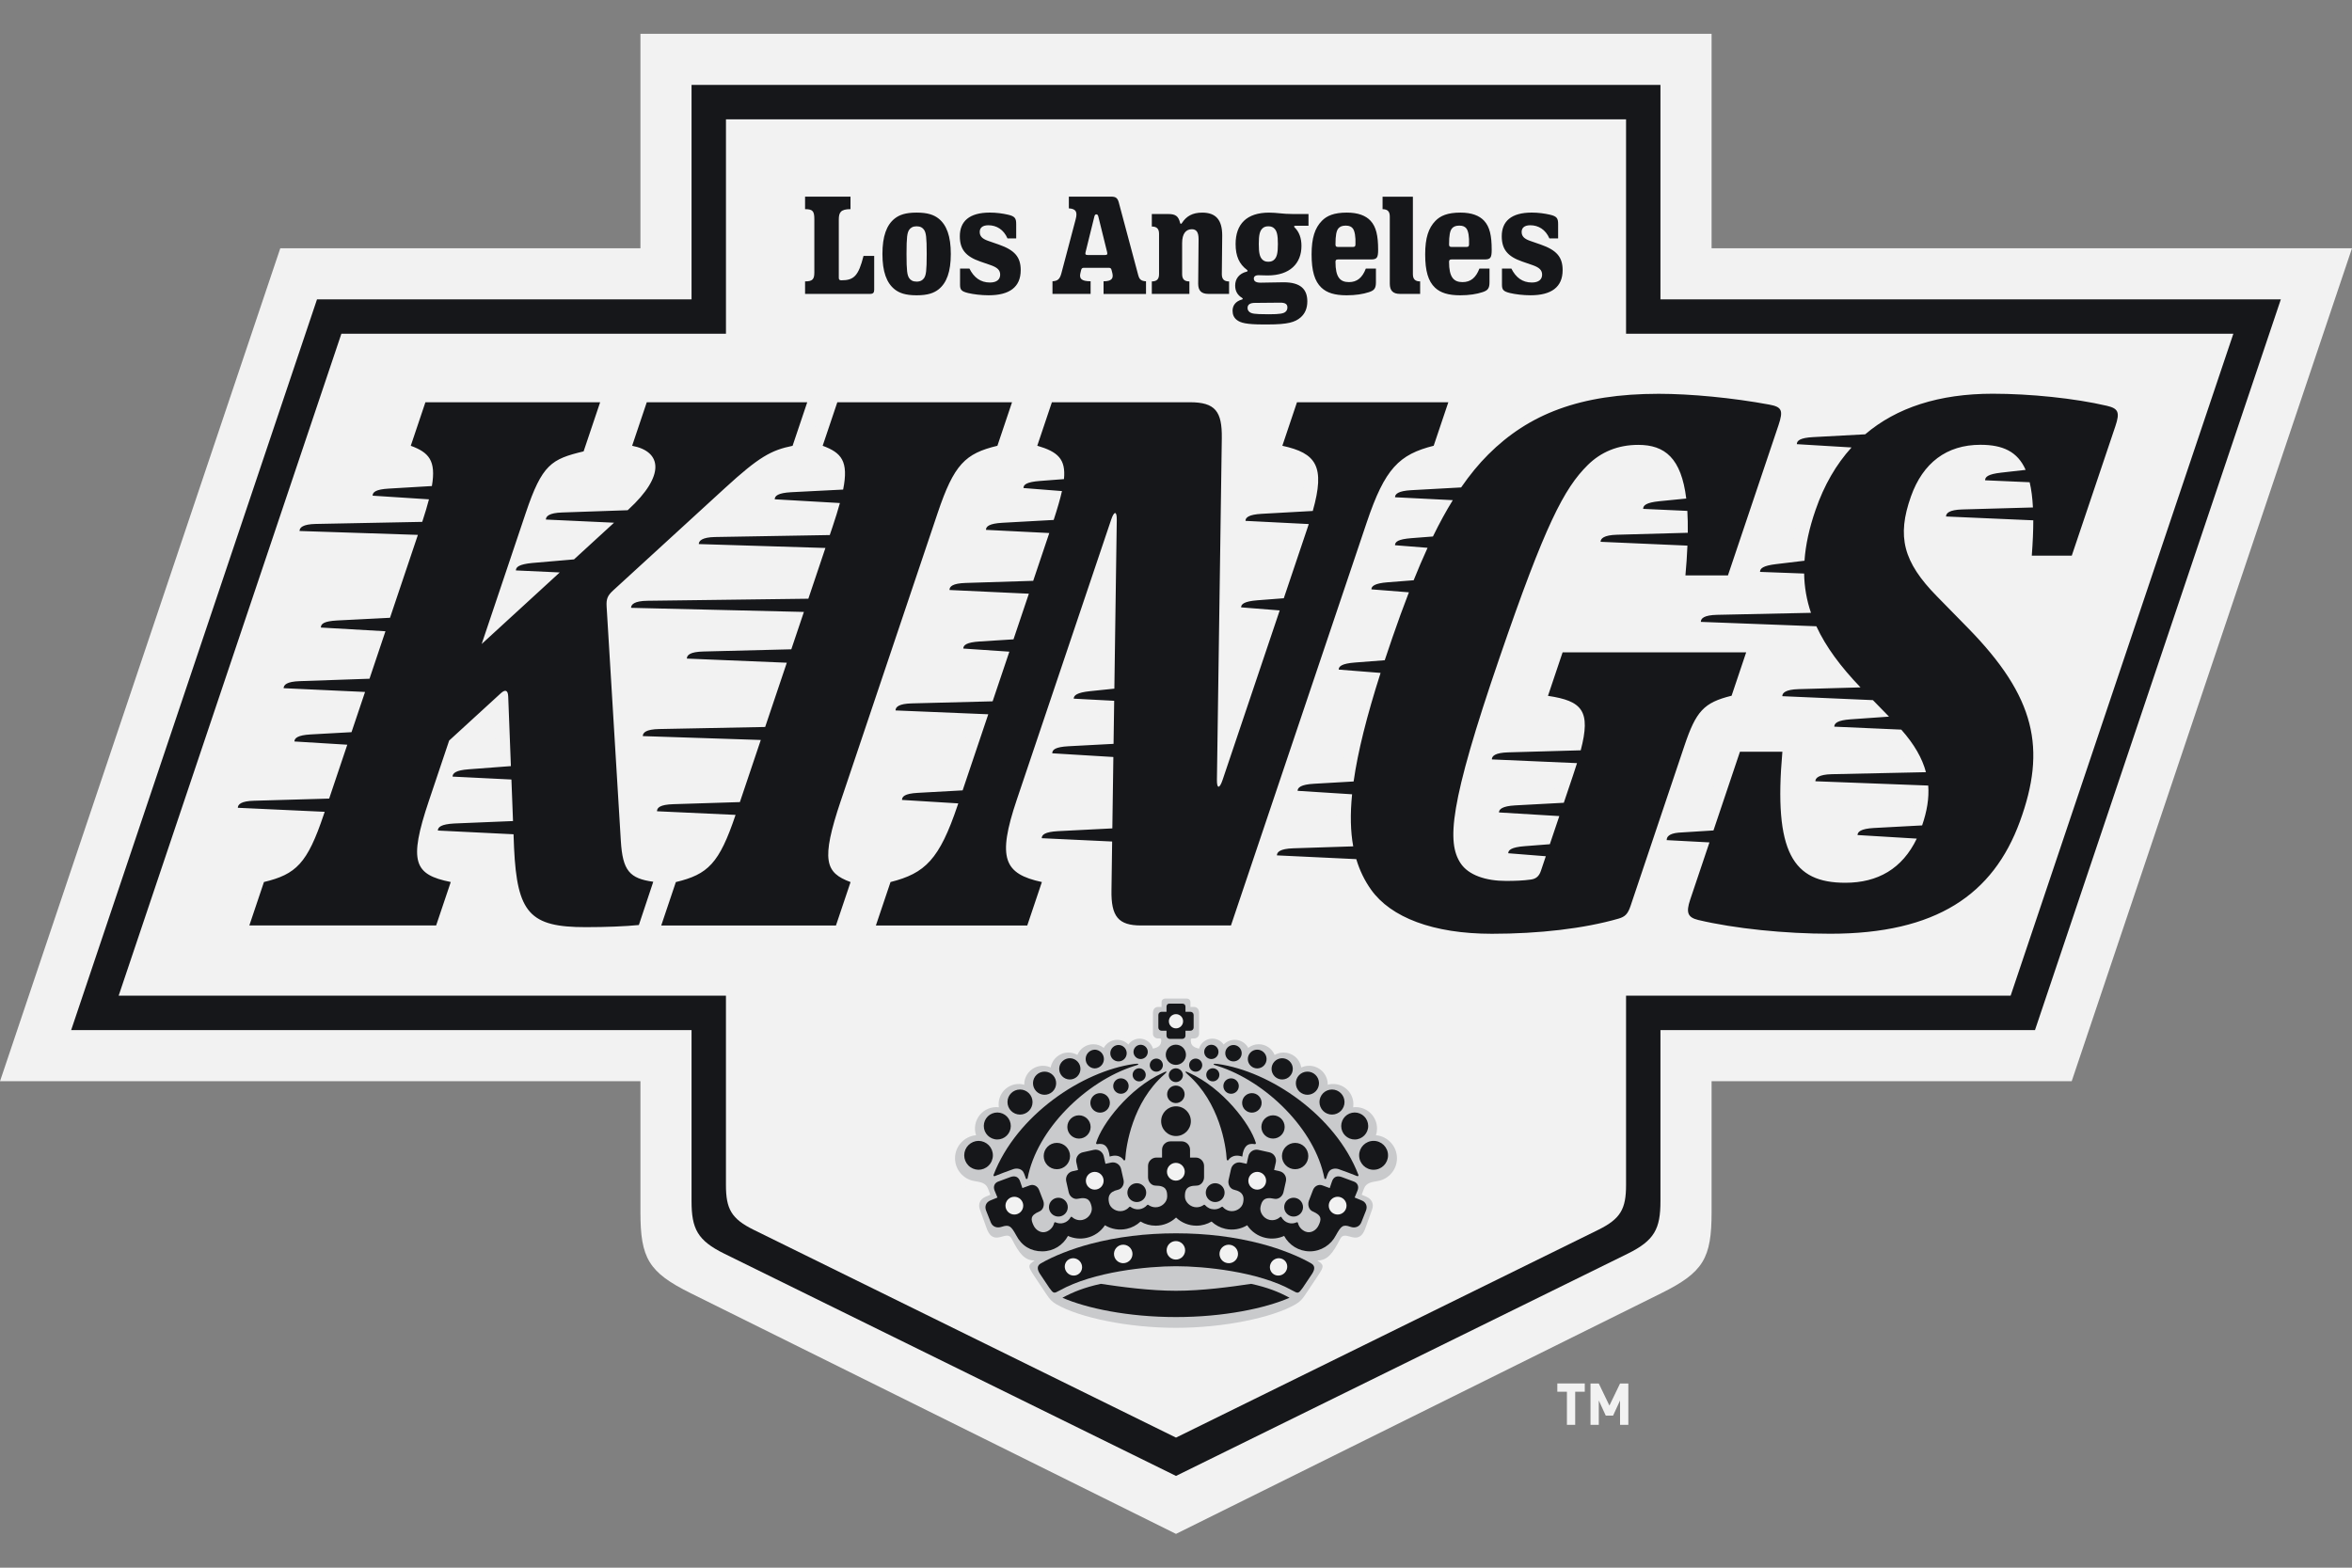
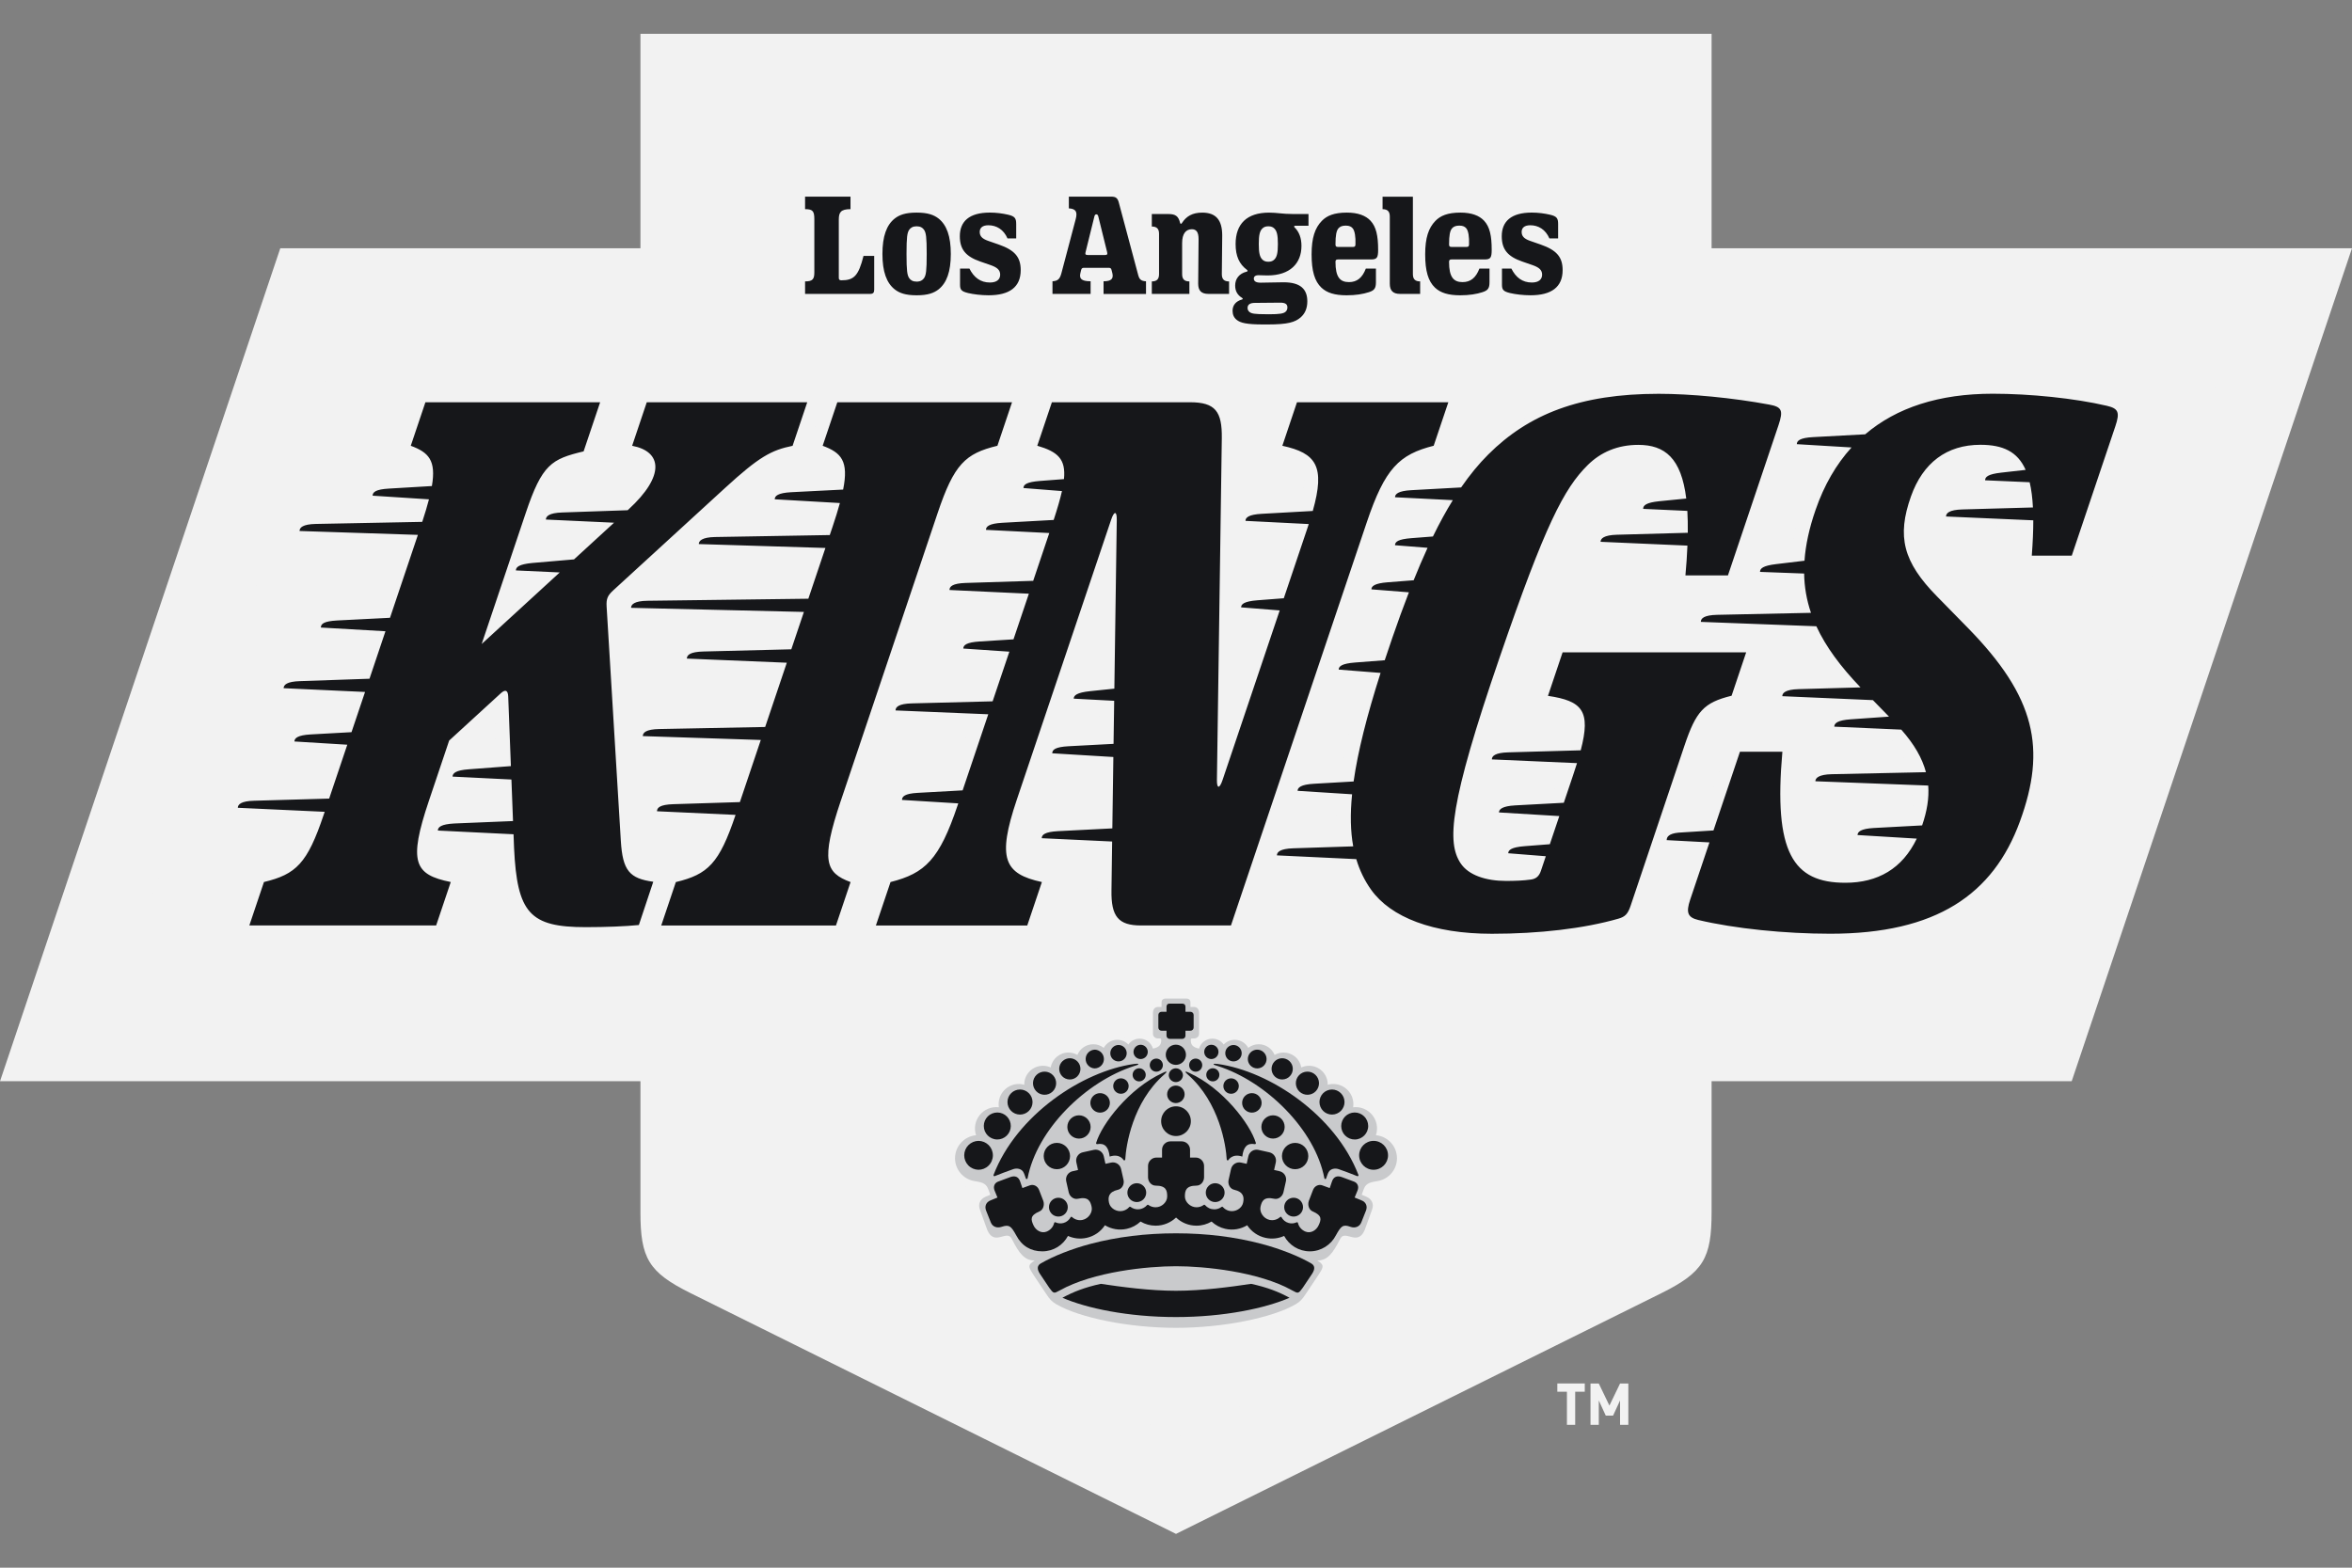
<svg xmlns="http://www.w3.org/2000/svg" width="120" height="80" viewBox="0 0 120 80" fill="none">
  <rect x="0" y="0" width="120" height="80" fill="#808080" stroke="none" />
  <path d="M87.326 55.175V61.858C87.326 64.21 86.911 64.925 84.764 65.991L60 78.275L35.236 65.991C33.09 64.925 32.675 64.211 32.675 61.858V55.175H0.001L14.301 12.668H32.675V1.725H87.326V12.668H120L105.699 55.175H87.326Z" fill="#F2F2F2" />
-   <path d="M60 75.317L83.05 63.974C84.415 63.301 84.717 62.702 84.717 61.294V52.565H103.826L116.369 15.277H84.717V4.334H35.283V15.277H16.174L3.631 52.565H35.283V61.294C35.283 62.702 35.584 63.3 36.95 63.974L60 75.317V75.317Z" fill="#16171A" />
  <path d="M60 73.362L81.535 62.764C82.684 62.198 82.962 61.696 82.962 60.471V50.811H102.583L113.946 17.032H82.962V6.091H37.039V17.032H17.417L6.054 50.811H37.038V60.471C37.038 61.696 37.315 62.199 38.465 62.764L60 73.362Z" fill="#F2F2F2" />
  <path d="M60.726 50.724C60.901 50.724 60.96 50.824 60.96 50.945V51.238H61.134C61.358 51.238 61.437 51.393 61.437 51.589V52.934C61.889 52.666 62.346 52.863 62.509 53.008C62.907 52.759 63.483 52.853 63.793 53.192C64.23 53.012 64.821 53.121 65.158 53.575C65.612 53.447 66.209 53.624 66.521 54.161C67.179 54.057 67.737 54.477 67.91 55.002C68.667 54.954 69.261 55.529 69.344 56.174C69.71 56.219 70.045 56.401 70.281 56.683C70.518 56.966 70.638 57.327 70.618 57.695C71.199 57.967 71.557 58.5 71.557 59.145C71.557 59.868 71.155 60.482 70.337 60.678C70.154 60.722 70.036 60.729 69.964 60.829C70.243 60.912 70.402 61.231 70.32 61.504C70.281 61.629 69.766 63.083 69.766 63.083C69.643 63.449 69.409 63.631 69.034 63.529C68.681 63.432 68.562 63.48 68.311 63.864C68.119 64.158 67.975 64.397 67.827 64.626C67.386 65.309 66.993 65.974 66.771 66.313C66.544 66.627 66.373 66.734 66.147 66.861C64.908 67.552 62.369 68.047 59.999 68.047C57.629 68.047 55.09 67.552 53.85 66.861C53.623 66.734 53.453 66.626 53.226 66.313C53.004 65.974 52.611 65.309 52.171 64.626C52.022 64.397 51.879 64.158 51.686 63.864C51.436 63.48 51.318 63.432 50.963 63.529C50.589 63.631 50.354 63.449 50.231 63.083C50.231 63.083 49.715 61.629 49.678 61.504C49.595 61.231 49.755 60.912 50.034 60.829C49.962 60.729 49.844 60.722 49.66 60.678C48.842 60.481 48.44 59.868 48.44 59.145C48.44 58.5 48.799 57.968 49.379 57.695C49.359 57.327 49.48 56.966 49.716 56.683C49.953 56.401 50.288 56.219 50.653 56.174C50.736 55.529 51.331 54.954 52.087 55.002C52.26 54.478 52.818 54.057 53.477 54.161C53.787 53.624 54.385 53.447 54.841 53.575C55.179 53.121 55.767 53.013 56.205 53.192C56.515 52.853 57.091 52.759 57.488 53.008C57.651 52.863 58.109 52.666 58.561 52.934V51.589C58.561 51.393 58.639 51.238 58.863 51.238H59.038V50.945C59.038 50.823 59.096 50.724 59.271 50.724L60.726 50.724Z" fill="#F2F2F2" />
  <path fill-rule="evenodd" clip-rule="evenodd" d="M70.201 57.931C70.238 57.82 70.257 57.704 70.257 57.588C70.257 56.985 69.769 56.497 69.165 56.497C69.123 56.497 69.081 56.5 69.038 56.505C69.046 56.453 69.05 56.4 69.05 56.345C69.05 56.186 69.013 56.029 68.942 55.887C68.871 55.745 68.769 55.621 68.642 55.525C68.515 55.429 68.368 55.363 68.212 55.334C68.055 55.304 67.894 55.312 67.741 55.355V55.338C67.741 55.214 67.717 55.09 67.669 54.974C67.621 54.859 67.551 54.754 67.463 54.666C67.375 54.578 67.27 54.508 67.154 54.46C67.039 54.412 66.915 54.387 66.79 54.387C66.653 54.387 66.517 54.416 66.393 54.473C66.356 54.26 66.246 54.067 66.081 53.927C65.915 53.788 65.706 53.711 65.49 53.711C65.329 53.712 65.171 53.754 65.031 53.834C64.902 53.515 64.589 53.288 64.223 53.288C64.019 53.288 63.833 53.357 63.685 53.473C63.627 53.364 63.544 53.271 63.442 53.201C63.341 53.13 63.224 53.085 63.102 53.068C62.98 53.051 62.855 53.064 62.739 53.104C62.622 53.145 62.517 53.212 62.431 53.301C62.366 53.209 62.28 53.133 62.179 53.081C62.079 53.029 61.967 53.002 61.854 53.002C61.701 53.002 61.553 53.052 61.43 53.143C61.308 53.235 61.219 53.364 61.176 53.511C60.851 53.444 60.754 53.306 60.754 53.088C60.754 53.002 60.771 52.993 60.855 52.993H60.919C61.082 52.993 61.178 52.871 61.178 52.759V51.708C61.178 51.526 61.106 51.384 60.899 51.384H60.738V51.161C60.738 51.048 60.684 50.956 60.523 50.956H59.479C59.317 50.956 59.263 51.048 59.263 51.161V51.384H59.102C58.896 51.384 58.824 51.527 58.824 51.708V52.759C58.824 52.872 58.92 52.993 59.082 52.993H59.147C59.231 52.993 59.246 53.003 59.246 53.088C59.246 53.307 59.15 53.444 58.824 53.511C58.738 53.217 58.468 53.002 58.147 53.002C58.033 53.002 57.922 53.029 57.822 53.081C57.721 53.133 57.635 53.209 57.57 53.301C57.497 53.225 57.409 53.165 57.312 53.123C57.215 53.082 57.111 53.061 57.005 53.061C56.864 53.061 56.725 53.099 56.603 53.172C56.482 53.245 56.382 53.349 56.315 53.473C56.162 53.353 55.973 53.287 55.778 53.288C55.411 53.288 55.099 53.515 54.969 53.834C54.83 53.753 54.672 53.711 54.511 53.711C54.058 53.711 53.682 54.041 53.608 54.473C53.483 54.416 53.347 54.387 53.21 54.387C52.685 54.387 52.258 54.813 52.258 55.338V55.355C52.092 55.308 51.917 55.303 51.749 55.342C51.581 55.381 51.425 55.461 51.296 55.575C51.167 55.69 51.069 55.835 51.011 55.997C50.952 56.16 50.936 56.334 50.962 56.504C50.78 56.483 50.595 56.508 50.425 56.576C50.255 56.645 50.105 56.756 49.989 56.898C49.873 57.04 49.794 57.209 49.761 57.39C49.728 57.57 49.74 57.756 49.798 57.931C49.198 57.986 48.726 58.491 48.726 59.106C48.726 59.685 49.145 60.168 49.695 60.267C50.005 60.323 50.292 60.345 50.409 60.656C50.44 60.74 50.481 60.841 50.526 60.968L50.304 61.061C49.985 61.194 49.894 61.465 49.995 61.723L50.325 62.641C50.449 63.014 50.642 63.235 51.02 63.131C51.38 63.032 51.505 63 51.628 63.231C51.993 63.955 52.273 64.329 52.79 64.323C52.431 64.556 52.444 64.624 52.751 65.09L53.365 66.011C53.574 66.333 53.672 66.42 53.895 66.558C55.096 67.251 57.595 67.76 59.999 67.76C62.403 67.76 64.904 67.251 66.104 66.558C66.328 66.42 66.425 66.332 66.634 66.011L67.248 65.09C67.556 64.625 67.568 64.556 67.209 64.323C67.725 64.329 68.006 63.955 68.371 63.231C68.495 63.001 68.62 63.033 68.978 63.131C69.358 63.235 69.551 63.014 69.674 62.641L70.004 61.723C70.104 61.466 70.014 61.194 69.695 61.061L69.474 60.968C69.519 60.84 69.559 60.74 69.59 60.656C69.707 60.346 69.994 60.323 70.305 60.267C70.856 60.168 71.274 59.685 71.274 59.106C71.274 58.491 70.803 57.986 70.201 57.931Z" fill="#C9CACC" />
  <path d="M59.516 52.598V52.852C59.516 52.942 59.589 53.014 59.678 53.014H60.321C60.364 53.014 60.406 52.997 60.436 52.967C60.466 52.937 60.483 52.895 60.483 52.852V52.598H60.737C60.827 52.598 60.9 52.526 60.9 52.436V51.793C60.9 51.704 60.827 51.632 60.737 51.632H60.483V51.377C60.483 51.287 60.433 51.215 60.321 51.215H59.678C59.56 51.215 59.516 51.287 59.516 51.377V51.632H59.262C59.172 51.632 59.1 51.704 59.1 51.793V52.436C59.1 52.526 59.172 52.598 59.262 52.598H59.516H59.516ZM54.07 65.85C55.798 64.887 58.561 64.617 60.001 64.616C61.439 64.616 64.204 64.886 65.931 65.851C66.233 66.019 66.246 66.018 66.463 65.721L66.947 64.997C67.102 64.756 67.086 64.582 66.899 64.473C66.252 64.096 65.308 63.727 64.368 63.477C63.011 63.118 61.547 62.937 60.001 62.937C58.455 62.937 56.989 63.119 55.632 63.477C54.692 63.727 53.748 64.096 53.102 64.473C52.915 64.582 52.899 64.756 53.053 64.997L53.537 65.721C53.754 66.017 53.768 66.019 54.069 65.85" fill="#16171A" />
  <path d="M59.716 58.244C59.602 58.244 59.493 58.29 59.413 58.37C59.333 58.45 59.288 58.559 59.288 58.673V59.071H59.002C58.888 59.071 58.779 59.116 58.699 59.197C58.618 59.277 58.573 59.386 58.573 59.499V60.076C58.573 60.299 58.742 60.503 58.96 60.503C59.508 60.503 59.551 60.764 59.551 61.056C59.551 61.347 59.274 61.608 58.96 61.608C58.827 61.608 58.697 61.567 58.59 61.488C58.563 61.47 58.542 61.475 58.523 61.498C58.419 61.618 58.274 61.694 58.117 61.71C57.96 61.726 57.802 61.682 57.676 61.586C57.657 61.571 57.633 61.574 57.613 61.597C57.526 61.696 57.41 61.764 57.282 61.793C56.975 61.862 56.647 61.664 56.584 61.383C56.52 61.099 56.555 60.823 57.041 60.714C57.252 60.667 57.372 60.43 57.324 60.214L57.197 59.651C57.185 59.596 57.162 59.544 57.13 59.498C57.097 59.452 57.056 59.413 57.008 59.383C56.961 59.353 56.908 59.333 56.852 59.323C56.797 59.314 56.74 59.315 56.685 59.328L56.401 59.39L56.314 59.002C56.301 58.947 56.279 58.895 56.246 58.849C56.214 58.803 56.173 58.764 56.125 58.734C56.078 58.704 56.025 58.684 55.969 58.674C55.914 58.665 55.857 58.666 55.802 58.679L55.239 58.804C55.128 58.829 55.032 58.898 54.971 58.994C54.911 59.09 54.891 59.206 54.916 59.317L55.003 59.705L54.724 59.768C54.669 59.78 54.617 59.803 54.571 59.835C54.524 59.868 54.485 59.909 54.455 59.956C54.425 60.004 54.404 60.057 54.395 60.112C54.385 60.168 54.387 60.225 54.399 60.28L54.526 60.842C54.574 61.06 54.783 61.221 54.997 61.173C55.531 61.053 55.632 61.299 55.695 61.582C55.758 61.858 55.545 62.182 55.238 62.251C55.144 62.273 55.045 62.271 54.951 62.246C54.857 62.221 54.77 62.174 54.699 62.108C54.672 62.084 54.641 62.087 54.625 62.115C54.55 62.252 54.425 62.363 54.265 62.408C54.131 62.447 53.987 62.437 53.861 62.379C53.819 62.36 53.79 62.375 53.781 62.418C53.734 62.616 53.584 62.775 53.398 62.85C53.132 62.956 52.848 62.787 52.729 62.528C52.592 62.229 52.545 62.026 53.035 61.819C53.223 61.739 53.299 61.496 53.232 61.288L53.025 60.752C52.954 60.529 52.733 60.413 52.532 60.493L52.163 60.628L52.055 60.312C51.978 60.057 51.794 59.966 51.516 60.078L50.92 60.3C50.747 60.368 50.659 60.543 50.746 60.757C50.81 60.912 50.857 61.028 50.891 61.111L50.535 61.257C50.314 61.343 50.225 61.554 50.31 61.774L50.55 62.377C50.636 62.598 50.857 62.688 51.107 62.604C51.495 62.476 51.586 62.567 51.849 63.041C52.13 63.583 52.597 63.857 53.176 63.857C53.755 63.857 54.237 63.538 54.488 63.07C54.787 63.205 55.123 63.24 55.443 63.167C55.825 63.083 56.159 62.852 56.374 62.525C56.708 62.728 57.108 62.794 57.489 62.708C57.752 62.65 57.995 62.521 58.191 62.336C58.424 62.475 58.69 62.548 58.961 62.547C59.365 62.547 59.732 62.388 60.003 62.131C60.284 62.399 60.657 62.548 61.045 62.547C61.326 62.547 61.589 62.47 61.814 62.336C62.011 62.521 62.253 62.649 62.516 62.708C62.914 62.798 63.31 62.72 63.632 62.525C63.847 62.852 64.18 63.082 64.562 63.167C64.896 63.243 65.228 63.201 65.517 63.07C65.768 63.538 66.263 63.857 66.83 63.857C67.397 63.857 67.911 63.525 68.157 63.041C68.42 62.567 68.514 62.465 68.898 62.604C69.139 62.691 69.369 62.598 69.455 62.377L69.694 61.774C69.78 61.554 69.691 61.343 69.47 61.257L69.115 61.111C69.149 61.027 69.196 60.912 69.26 60.757C69.347 60.544 69.26 60.368 69.087 60.3L68.491 60.078C68.212 59.965 68.028 60.057 67.951 60.312L67.843 60.628L67.474 60.493C67.274 60.413 67.053 60.529 66.98 60.752L66.775 61.288C66.707 61.496 66.784 61.738 66.972 61.819C67.462 62.027 67.415 62.23 67.277 62.528C67.158 62.787 66.874 62.956 66.608 62.85C66.421 62.775 66.272 62.616 66.225 62.418C66.216 62.375 66.187 62.361 66.146 62.379C66.019 62.437 65.876 62.447 65.742 62.408C65.581 62.363 65.457 62.253 65.382 62.115C65.367 62.087 65.335 62.084 65.309 62.108C65.17 62.234 64.974 62.297 64.769 62.251C64.462 62.182 64.251 61.858 64.312 61.582C64.376 61.299 64.476 61.053 65.01 61.173C65.223 61.221 65.432 61.059 65.482 60.842L65.608 60.28C65.66 60.049 65.515 59.819 65.284 59.768L65.005 59.705L65.092 59.317C65.116 59.206 65.096 59.09 65.035 58.994C64.975 58.898 64.878 58.83 64.767 58.804L64.204 58.679C64.15 58.666 64.093 58.665 64.037 58.675C63.982 58.684 63.929 58.705 63.882 58.734C63.834 58.765 63.793 58.804 63.761 58.85C63.728 58.896 63.705 58.947 63.693 59.002L63.606 59.39L63.322 59.328C63.267 59.315 63.211 59.314 63.155 59.323C63.099 59.333 63.046 59.353 62.999 59.383C62.951 59.413 62.91 59.452 62.877 59.498C62.845 59.544 62.822 59.596 62.809 59.651L62.683 60.214C62.635 60.43 62.754 60.667 62.966 60.714C63.453 60.823 63.486 61.099 63.422 61.383C63.36 61.664 63.031 61.862 62.724 61.793C62.595 61.765 62.479 61.696 62.392 61.597C62.373 61.574 62.349 61.571 62.33 61.586C62.222 61.669 62.089 61.714 61.953 61.713C61.864 61.713 61.775 61.694 61.694 61.657C61.613 61.62 61.541 61.566 61.482 61.498C61.463 61.475 61.441 61.47 61.416 61.488C61.309 61.566 61.179 61.608 61.046 61.608C60.731 61.608 60.454 61.338 60.454 61.056C60.454 60.774 60.497 60.503 61.046 60.503C61.264 60.503 61.432 60.299 61.432 60.076V59.499C61.432 59.443 61.421 59.388 61.399 59.336C61.378 59.283 61.346 59.236 61.307 59.197C61.267 59.157 61.22 59.125 61.168 59.103C61.116 59.082 61.06 59.071 61.004 59.071H60.717V58.673C60.717 58.617 60.706 58.561 60.685 58.509C60.663 58.457 60.632 58.41 60.592 58.37C60.552 58.33 60.505 58.298 60.453 58.277C60.401 58.255 60.345 58.244 60.288 58.244H59.716H59.716ZM60 67.21C62.456 67.21 64.57 66.758 65.793 66.225C65.226 65.918 64.659 65.696 63.835 65.515C62.813 65.668 61.338 65.869 59.999 65.869C58.66 65.869 57.186 65.668 56.163 65.515C55.339 65.697 54.772 65.919 54.205 66.225C55.428 66.757 57.542 67.21 59.998 67.21M63.205 55.419C63.204 55.368 63.194 55.316 63.174 55.269C63.154 55.221 63.124 55.178 63.087 55.142C63.05 55.105 63.007 55.077 62.959 55.057C62.911 55.038 62.859 55.028 62.808 55.028C62.756 55.029 62.705 55.039 62.657 55.059C62.609 55.079 62.566 55.108 62.529 55.145C62.493 55.182 62.464 55.226 62.445 55.274C62.426 55.322 62.416 55.373 62.417 55.425C62.417 55.642 62.595 55.817 62.813 55.816C62.918 55.815 63.018 55.773 63.091 55.699C63.164 55.624 63.205 55.524 63.205 55.419ZM61.339 54.355C61.339 54.311 61.33 54.267 61.313 54.227C61.297 54.186 61.272 54.149 61.241 54.118C61.21 54.087 61.173 54.062 61.132 54.046C61.092 54.029 61.048 54.02 61.004 54.02C60.819 54.02 60.67 54.17 60.67 54.355C60.67 54.539 60.82 54.69 61.004 54.69C61.188 54.69 61.339 54.539 61.339 54.355H61.339ZM62.213 54.849C62.213 54.76 62.178 54.675 62.115 54.612C62.052 54.55 61.967 54.514 61.878 54.514C61.789 54.514 61.705 54.55 61.642 54.612C61.579 54.675 61.544 54.76 61.544 54.849C61.544 55.033 61.693 55.183 61.878 55.183C62.062 55.183 62.213 55.033 62.213 54.849ZM64.369 56.281C64.369 56.006 64.146 55.783 63.872 55.783C63.597 55.783 63.374 56.006 63.374 56.281C63.374 56.555 63.597 56.778 63.872 56.778C64.146 56.778 64.369 56.555 64.369 56.281ZM65.544 57.509C65.544 57.18 65.278 56.915 64.95 56.915C64.622 56.915 64.356 57.18 64.356 57.509C64.356 57.837 64.622 58.102 64.95 58.102C65.278 58.102 65.544 57.837 65.544 57.509Z" fill="#16171A" />
  <path d="M66.75 58.994C66.75 58.622 66.449 58.322 66.078 58.322C65.708 58.322 65.406 58.623 65.406 58.994C65.406 59.364 65.707 59.666 66.078 59.666C66.45 59.666 66.75 59.364 66.75 58.994ZM64.621 54.029C64.618 53.902 64.564 53.782 64.471 53.695C64.379 53.608 64.256 53.561 64.129 53.565C64.002 53.569 63.882 53.623 63.795 53.715C63.708 53.807 63.661 53.931 63.665 54.057C63.668 54.184 63.722 54.304 63.815 54.391C63.907 54.478 64.03 54.525 64.157 54.522C64.284 54.518 64.404 54.464 64.491 54.371C64.578 54.279 64.625 54.156 64.621 54.029ZM65.959 54.528C65.957 54.457 65.941 54.387 65.912 54.322C65.882 54.257 65.841 54.199 65.789 54.15C65.737 54.101 65.676 54.063 65.609 54.038C65.543 54.013 65.472 54.001 65.401 54.003C65.33 54.005 65.26 54.021 65.195 54.05C65.13 54.08 65.071 54.121 65.023 54.173C64.974 54.225 64.936 54.285 64.911 54.352C64.885 54.419 64.874 54.489 64.876 54.56C64.878 54.632 64.894 54.702 64.923 54.766C64.952 54.831 64.993 54.89 65.045 54.939C65.097 54.988 65.158 55.026 65.224 55.051C65.291 55.077 65.362 55.089 65.433 55.086C65.504 55.084 65.574 55.068 65.639 55.039C65.704 55.01 65.763 54.968 65.811 54.916C65.86 54.865 65.898 54.804 65.924 54.737C65.949 54.67 65.961 54.6 65.959 54.528ZM67.296 55.259C67.291 55.103 67.225 54.954 67.111 54.847C66.997 54.739 66.845 54.681 66.689 54.686C66.532 54.69 66.383 54.757 66.276 54.871C66.168 54.985 66.111 55.136 66.115 55.293C66.117 55.371 66.135 55.447 66.166 55.518C66.198 55.589 66.243 55.652 66.3 55.706C66.356 55.759 66.422 55.8 66.495 55.828C66.567 55.856 66.645 55.869 66.722 55.867C66.8 55.864 66.876 55.847 66.947 55.815C67.018 55.784 67.082 55.738 67.135 55.682C67.188 55.626 67.23 55.559 67.257 55.487C67.285 55.414 67.298 55.337 67.296 55.259V55.259ZM62.168 53.677C62.168 53.475 62.003 53.314 61.801 53.315C61.601 53.315 61.438 53.481 61.439 53.682C61.44 53.778 61.479 53.87 61.548 53.938C61.617 54.006 61.71 54.044 61.806 54.044C61.903 54.043 61.995 54.004 62.063 53.935C62.131 53.866 62.169 53.773 62.168 53.677ZM63.352 53.743C63.351 53.688 63.34 53.634 63.319 53.583C63.298 53.533 63.267 53.487 63.227 53.448C63.188 53.41 63.142 53.379 63.091 53.358C63.04 53.337 62.986 53.327 62.931 53.327C62.876 53.328 62.821 53.339 62.77 53.36C62.72 53.381 62.673 53.412 62.635 53.451C62.596 53.49 62.565 53.537 62.544 53.588C62.524 53.639 62.513 53.693 62.514 53.748C62.514 53.803 62.525 53.858 62.547 53.908C62.568 53.959 62.599 54.005 62.638 54.044C62.678 54.083 62.724 54.113 62.775 54.134C62.826 54.154 62.881 54.165 62.936 54.164C62.991 54.164 63.045 54.153 63.096 54.132C63.147 54.111 63.193 54.08 63.231 54.04C63.27 54.001 63.3 53.955 63.321 53.904C63.342 53.853 63.352 53.798 63.352 53.743V53.743ZM68.598 56.234C68.596 55.881 68.308 55.596 67.955 55.599C67.871 55.599 67.788 55.617 67.711 55.649C67.633 55.682 67.563 55.729 67.504 55.789C67.445 55.849 67.399 55.919 67.367 55.997C67.335 56.075 67.319 56.158 67.32 56.242C67.32 56.326 67.337 56.409 67.37 56.487C67.403 56.564 67.45 56.634 67.51 56.693C67.57 56.752 67.64 56.799 67.718 56.83C67.796 56.862 67.879 56.878 67.963 56.877C68.047 56.877 68.13 56.86 68.207 56.827C68.285 56.795 68.355 56.747 68.414 56.688C68.473 56.628 68.52 56.557 68.551 56.479C68.583 56.401 68.599 56.318 68.598 56.234ZM69.806 57.456C69.805 57.273 69.731 57.099 69.602 56.971C69.472 56.842 69.296 56.77 69.114 56.771C69.023 56.772 68.934 56.79 68.851 56.825C68.767 56.86 68.692 56.911 68.628 56.976C68.564 57.04 68.514 57.117 68.48 57.2C68.446 57.284 68.429 57.374 68.429 57.465C68.43 57.555 68.448 57.644 68.483 57.728C68.518 57.811 68.569 57.887 68.634 57.95C68.698 58.014 68.774 58.064 68.858 58.098C68.942 58.132 69.031 58.15 69.122 58.149C69.502 58.146 69.809 57.836 69.806 57.456ZM70.818 58.952C70.815 58.545 70.483 58.217 70.076 58.219C69.669 58.222 69.341 58.554 69.344 58.961C69.346 59.368 69.678 59.697 70.085 59.694C70.493 59.691 70.821 59.359 70.818 58.952ZM63.382 59.021C63.442 58.526 63.63 58.316 64.021 58.386C64.058 58.393 64.083 58.356 64.073 58.322C63.789 57.366 62.397 55.535 60.683 54.754C60.573 54.704 60.508 54.668 60.489 54.689C60.471 54.712 60.522 54.764 60.605 54.837C62.222 56.258 62.552 58.471 62.588 59.169C62.591 59.217 62.652 59.232 62.679 59.193C62.679 59.193 62.866 58.851 63.381 59.021" fill="#16171A" />
  <path d="M62.127 54.398C64.598 55.186 67.098 57.64 67.571 60.13C67.579 60.174 67.642 60.182 67.658 60.142C67.709 60.002 67.73 59.912 67.789 59.809C67.879 59.652 68.098 59.595 68.295 59.661C68.59 59.761 69.019 59.927 69.238 60.016C69.281 60.035 69.324 60.003 69.308 59.959C68.134 56.902 64.776 54.667 62.142 54.297C62.004 54.277 61.923 54.277 61.92 54.304C61.915 54.334 61.959 54.348 62.127 54.399M56.618 59.021C57.134 58.851 57.32 59.193 57.32 59.193C57.346 59.232 57.408 59.217 57.411 59.169C57.447 58.471 57.777 56.259 59.394 54.837C59.478 54.764 59.529 54.712 59.51 54.69C59.492 54.668 59.426 54.704 59.316 54.754C57.602 55.535 56.21 57.366 55.926 58.322C55.916 58.356 55.942 58.393 55.978 58.386C56.369 58.316 56.557 58.525 56.617 59.021M57.872 54.398C58.039 54.347 58.083 54.333 58.078 54.303C58.075 54.276 57.994 54.276 57.856 54.296C55.222 54.666 51.865 56.901 50.691 59.958C50.673 60.002 50.717 60.034 50.76 60.015C50.979 59.927 51.408 59.759 51.703 59.66C51.9 59.594 52.12 59.651 52.209 59.808C52.268 59.911 52.289 60.001 52.34 60.141C52.356 60.181 52.42 60.174 52.428 60.129C52.901 57.639 55.4 55.185 57.871 54.397M60.758 57.215C60.758 56.795 60.42 56.456 60 56.456C59.58 56.456 59.242 56.795 59.242 57.215C59.242 57.634 59.581 57.973 60 57.973C60.419 57.973 60.758 57.633 60.758 57.215H60.758ZM60.355 54.869C60.353 54.775 60.313 54.685 60.246 54.619C60.178 54.553 60.087 54.516 59.993 54.516C59.899 54.516 59.808 54.553 59.74 54.619C59.673 54.685 59.633 54.775 59.631 54.869C59.634 54.963 59.673 55.052 59.741 55.118C59.809 55.183 59.899 55.22 59.993 55.22C60.087 55.22 60.177 55.183 60.245 55.118C60.312 55.052 60.352 54.963 60.355 54.869ZM60.44 55.843C60.44 55.597 60.24 55.398 59.993 55.398C59.746 55.398 59.547 55.597 59.547 55.843C59.547 56.09 59.747 56.291 59.993 56.291C60.239 56.291 60.44 56.091 60.44 55.843ZM60.508 53.826C60.508 53.689 60.454 53.558 60.358 53.461C60.261 53.364 60.13 53.31 59.993 53.31C59.856 53.31 59.725 53.364 59.629 53.461C59.532 53.558 59.477 53.689 59.477 53.826C59.477 53.962 59.532 54.093 59.629 54.19C59.725 54.287 59.856 54.341 59.993 54.341C60.13 54.341 60.261 54.287 60.358 54.19C60.454 54.093 60.508 53.962 60.508 53.826ZM62.48 60.861C62.48 60.596 62.265 60.38 61.999 60.38C61.733 60.38 61.519 60.596 61.519 60.861C61.519 61.126 61.734 61.342 61.999 61.342C62.264 61.342 62.48 61.127 62.48 60.861ZM66.481 61.602C66.481 61.336 66.266 61.121 66 61.121C65.735 61.121 65.52 61.336 65.52 61.602C65.52 61.867 65.736 62.082 66 62.082C66.265 62.082 66.481 61.867 66.481 61.602ZM57.519 60.861C57.519 61.127 57.735 61.342 58 61.342C58.266 61.342 58.48 61.127 58.48 60.861C58.48 60.595 58.265 60.38 58 60.38C57.736 60.38 57.519 60.596 57.519 60.861ZM53.518 61.602C53.518 61.867 53.734 62.082 53.999 62.082C54.265 62.082 54.479 61.867 54.479 61.602C54.479 61.336 54.264 61.121 53.999 61.121C53.735 61.121 53.518 61.336 53.518 61.602ZM55.842 54.522C55.967 54.522 56.087 54.474 56.177 54.387C56.266 54.3 56.319 54.182 56.322 54.057C56.326 53.932 56.281 53.811 56.196 53.719C56.112 53.627 55.995 53.572 55.87 53.565C55.746 53.565 55.626 53.613 55.536 53.7C55.446 53.787 55.394 53.905 55.391 54.03C55.387 54.154 55.432 54.276 55.517 54.367C55.601 54.459 55.718 54.515 55.842 54.522ZM54.567 55.087C54.711 55.091 54.85 55.038 54.955 54.939C55.059 54.84 55.121 54.704 55.125 54.56C55.127 54.489 55.115 54.418 55.09 54.352C55.064 54.285 55.026 54.224 54.977 54.173C54.928 54.121 54.87 54.079 54.805 54.05C54.74 54.021 54.67 54.005 54.599 54.003C54.455 53.999 54.316 54.052 54.211 54.151C54.106 54.249 54.045 54.385 54.041 54.529C54.037 54.673 54.09 54.812 54.188 54.917C54.287 55.021 54.423 55.082 54.567 55.087Z" fill="#16171A" />
  <path d="M53.278 55.867C53.355 55.869 53.432 55.856 53.505 55.828C53.578 55.801 53.644 55.759 53.7 55.706C53.757 55.653 53.802 55.589 53.834 55.518C53.865 55.447 53.883 55.371 53.885 55.293C53.887 55.216 53.874 55.138 53.847 55.066C53.819 54.993 53.778 54.927 53.724 54.87C53.671 54.814 53.607 54.769 53.536 54.737C53.465 54.705 53.389 54.688 53.311 54.686C53.234 54.684 53.157 54.697 53.084 54.724C53.011 54.752 52.945 54.793 52.889 54.847C52.832 54.9 52.787 54.964 52.755 55.035C52.724 55.105 52.706 55.182 52.704 55.259C52.702 55.337 52.715 55.414 52.742 55.487C52.77 55.559 52.812 55.626 52.865 55.682C52.918 55.738 52.982 55.784 53.053 55.815C53.124 55.847 53.2 55.864 53.278 55.867H53.278ZM58.194 54.044C58.29 54.044 58.383 54.006 58.452 53.938C58.52 53.871 58.559 53.778 58.56 53.682C58.561 53.585 58.523 53.492 58.455 53.424C58.387 53.355 58.295 53.316 58.198 53.315C58.102 53.315 58.009 53.353 57.94 53.42C57.872 53.488 57.833 53.58 57.831 53.677C57.831 53.774 57.869 53.867 57.937 53.935C58.004 54.004 58.097 54.043 58.194 54.044ZM57.064 54.164C57.119 54.165 57.173 54.154 57.224 54.134C57.275 54.113 57.322 54.083 57.361 54.044C57.4 54.005 57.431 53.959 57.452 53.908C57.474 53.858 57.484 53.803 57.485 53.748C57.485 53.693 57.475 53.639 57.454 53.588C57.433 53.537 57.403 53.49 57.364 53.451C57.325 53.412 57.279 53.381 57.229 53.359C57.178 53.338 57.124 53.327 57.069 53.326C56.958 53.326 56.851 53.37 56.772 53.448C56.693 53.526 56.648 53.632 56.648 53.744C56.647 53.799 56.658 53.853 56.678 53.904C56.699 53.955 56.73 54.001 56.768 54.041C56.807 54.08 56.853 54.111 56.904 54.132C56.955 54.153 57.009 54.164 57.064 54.164ZM52.038 56.878C52.391 56.879 52.68 56.595 52.681 56.242C52.682 55.889 52.398 55.6 52.045 55.599C51.692 55.596 51.404 55.882 51.402 56.234C51.401 56.318 51.417 56.402 51.449 56.48C51.48 56.557 51.527 56.628 51.586 56.688C51.645 56.748 51.715 56.795 51.793 56.828C51.87 56.86 51.953 56.877 52.038 56.878ZM50.878 58.148C50.969 58.149 51.058 58.132 51.142 58.097C51.226 58.063 51.302 58.013 51.366 57.95C51.431 57.886 51.482 57.81 51.517 57.727C51.552 57.644 51.57 57.554 51.571 57.464C51.571 57.373 51.554 57.283 51.52 57.2C51.486 57.116 51.436 57.04 51.372 56.975C51.309 56.911 51.233 56.86 51.15 56.825C51.067 56.79 50.977 56.772 50.887 56.771C50.796 56.771 50.707 56.788 50.623 56.822C50.539 56.856 50.463 56.906 50.399 56.969C50.334 57.033 50.283 57.108 50.248 57.192C50.213 57.275 50.194 57.364 50.194 57.455C50.191 57.835 50.498 58.145 50.878 58.148ZM49.916 59.694C50.012 59.694 50.108 59.676 50.198 59.64C50.288 59.603 50.37 59.549 50.438 59.481C50.507 59.413 50.562 59.332 50.599 59.243C50.637 59.154 50.657 59.058 50.657 58.961C50.658 58.864 50.639 58.768 50.603 58.678C50.566 58.589 50.512 58.507 50.444 58.438C50.376 58.37 50.295 58.315 50.206 58.277C50.117 58.24 50.021 58.22 49.924 58.219C49.731 58.222 49.546 58.3 49.41 58.437C49.273 58.574 49.197 58.759 49.195 58.952C49.194 59.146 49.269 59.332 49.404 59.471C49.538 59.609 49.722 59.689 49.916 59.694L49.916 59.694ZM57.188 55.815C57.239 55.816 57.291 55.806 57.338 55.787C57.386 55.767 57.43 55.739 57.467 55.702C57.504 55.666 57.533 55.623 57.553 55.575C57.573 55.527 57.584 55.476 57.584 55.424C57.585 55.373 57.575 55.321 57.555 55.273C57.536 55.225 57.507 55.182 57.471 55.145C57.435 55.108 57.391 55.079 57.344 55.059C57.296 55.039 57.245 55.028 57.193 55.028C57.142 55.027 57.09 55.037 57.042 55.056C56.994 55.076 56.951 55.105 56.914 55.141C56.877 55.177 56.848 55.221 56.828 55.268C56.807 55.316 56.797 55.367 56.797 55.419C56.796 55.471 56.806 55.522 56.825 55.57C56.844 55.618 56.873 55.661 56.91 55.698C56.946 55.735 56.989 55.765 57.037 55.785C57.084 55.805 57.136 55.815 57.188 55.815ZM58.996 54.689C59.085 54.689 59.17 54.654 59.233 54.591C59.295 54.528 59.331 54.443 59.331 54.354C59.331 54.266 59.295 54.181 59.233 54.118C59.17 54.055 59.085 54.02 58.996 54.02C58.812 54.02 58.661 54.169 58.661 54.354C58.661 54.538 58.812 54.689 58.996 54.689V54.689ZM58.121 55.184C58.21 55.184 58.295 55.149 58.358 55.086C58.421 55.024 58.456 54.939 58.456 54.85C58.456 54.666 58.306 54.515 58.121 54.515C57.937 54.515 57.786 54.665 57.786 54.85C57.786 54.894 57.795 54.938 57.812 54.978C57.829 55.019 57.853 55.056 57.885 55.087C57.916 55.117 57.953 55.142 57.993 55.159C58.034 55.176 58.077 55.184 58.121 55.184ZM56.128 56.778C56.403 56.778 56.626 56.556 56.626 56.281C56.626 56.182 56.596 56.086 56.542 56.005C56.487 55.923 56.41 55.859 56.319 55.822C56.228 55.784 56.128 55.774 56.031 55.793C55.935 55.813 55.846 55.86 55.777 55.929C55.707 55.999 55.66 56.087 55.641 56.184C55.622 56.28 55.632 56.38 55.669 56.471C55.707 56.562 55.77 56.64 55.852 56.694C55.934 56.749 56.03 56.778 56.128 56.778ZM55.05 58.103C55.378 58.103 55.644 57.837 55.644 57.509C55.644 57.181 55.378 56.915 55.05 56.915C54.722 56.915 54.456 57.181 54.456 57.509C54.456 57.837 54.722 58.103 55.05 58.103ZM53.922 59.666C54.294 59.666 54.594 59.365 54.594 58.994C54.594 58.623 54.293 58.321 53.922 58.321C53.551 58.321 53.25 58.622 53.25 58.994C53.25 59.366 53.552 59.666 53.922 59.666Z" fill="#16171A" />
-   <path d="M60.362 52.115C60.362 52.316 60.2 52.478 59.999 52.478C59.799 52.478 59.636 52.316 59.636 52.115C59.636 51.914 59.799 51.752 59.999 51.752C60.2 51.752 60.362 51.914 60.362 52.115ZM59.994 63.333C60.056 63.333 60.117 63.345 60.174 63.368C60.232 63.392 60.284 63.427 60.328 63.471C60.371 63.515 60.406 63.567 60.43 63.624C60.454 63.681 60.466 63.743 60.466 63.805C60.466 63.867 60.454 63.928 60.43 63.985C60.406 64.043 60.371 64.095 60.328 64.139C60.284 64.182 60.232 64.217 60.174 64.241C60.117 64.265 60.056 64.277 59.994 64.277C59.868 64.277 59.748 64.227 59.66 64.139C59.571 64.05 59.522 63.93 59.522 63.805C59.522 63.679 59.571 63.559 59.66 63.471C59.748 63.382 59.868 63.333 59.994 63.333L59.994 63.333ZM56.84 64.052C56.823 63.928 56.857 63.802 56.933 63.703C57.009 63.603 57.121 63.538 57.245 63.521C57.37 63.505 57.495 63.538 57.595 63.614C57.694 63.691 57.759 63.803 57.776 63.927C57.792 64.051 57.758 64.177 57.683 64.276C57.607 64.375 57.494 64.44 57.371 64.457C57.309 64.466 57.247 64.462 57.187 64.446C57.127 64.43 57.07 64.402 57.021 64.365C56.972 64.327 56.93 64.28 56.899 64.226C56.868 64.173 56.848 64.113 56.84 64.052ZM54.351 64.788C54.267 64.556 54.384 64.306 54.614 64.23C54.844 64.153 55.098 64.28 55.182 64.512C55.267 64.745 55.148 64.995 54.918 65.072C54.688 65.148 54.435 65.021 54.351 64.788ZM62.223 63.927C62.231 63.866 62.251 63.806 62.282 63.752C62.313 63.699 62.355 63.651 62.404 63.614C62.453 63.576 62.51 63.549 62.57 63.533C62.63 63.517 62.692 63.513 62.754 63.522C62.815 63.53 62.875 63.55 62.928 63.581C62.982 63.612 63.029 63.653 63.067 63.703C63.104 63.752 63.132 63.808 63.148 63.868C63.164 63.928 63.168 63.99 63.16 64.052C63.151 64.113 63.131 64.173 63.1 64.227C63.069 64.28 63.028 64.327 62.978 64.365C62.929 64.403 62.873 64.43 62.813 64.446C62.753 64.462 62.69 64.466 62.629 64.457C62.567 64.449 62.508 64.429 62.454 64.398C62.401 64.367 62.353 64.326 62.316 64.276C62.278 64.227 62.251 64.171 62.235 64.111C62.219 64.051 62.215 63.989 62.223 63.927V63.927ZM64.817 64.513C64.901 64.28 65.155 64.153 65.385 64.23C65.615 64.307 65.733 64.556 65.649 64.788C65.565 65.021 65.311 65.148 65.081 65.072C64.851 64.995 64.733 64.745 64.817 64.513ZM59.993 59.341C60.243 59.341 60.447 59.545 60.447 59.795C60.447 60.045 60.243 60.249 59.993 60.249C59.743 60.249 59.539 60.045 59.539 59.795C59.539 59.545 59.743 59.341 59.993 59.341ZM64.144 59.801C64.394 59.801 64.598 60.005 64.598 60.255C64.598 60.505 64.394 60.708 64.144 60.708C63.894 60.708 63.691 60.505 63.691 60.255C63.691 60.005 63.894 59.801 64.144 59.801ZM68.247 61.071C68.497 61.071 68.701 61.275 68.701 61.525C68.701 61.775 68.497 61.979 68.247 61.979C67.997 61.979 67.793 61.775 67.793 61.525C67.793 61.275 67.997 61.071 68.247 61.071ZM56.308 60.255C56.308 60.505 56.105 60.708 55.855 60.708C55.605 60.708 55.401 60.505 55.401 60.255C55.401 60.005 55.605 59.801 55.855 59.801C56.105 59.801 56.308 60.005 56.308 60.255ZM52.206 61.525C52.206 61.775 52.003 61.979 51.753 61.979C51.503 61.979 51.299 61.775 51.299 61.525C51.299 61.275 51.503 61.072 51.753 61.072C52.003 61.072 52.206 61.275 52.206 61.525Z" fill="#F2F2F2" />
  <path d="M46.767 10.849C46.189 10.849 45.882 10.969 45.648 11.152C45.234 11.481 45.022 12.055 45.022 12.96C45.022 13.865 45.234 14.439 45.648 14.767C45.882 14.95 46.189 15.069 46.767 15.069C47.344 15.069 47.651 14.95 47.886 14.767C48.299 14.439 48.511 13.864 48.511 12.96C48.511 12.055 48.3 11.481 47.886 11.152C47.651 10.969 47.343 10.849 46.767 10.849ZM46.767 11.548C46.958 11.548 47.074 11.62 47.147 11.73C47.246 11.881 47.281 12.09 47.281 12.96C47.281 13.83 47.246 14.039 47.147 14.19C47.074 14.299 46.958 14.371 46.767 14.371C46.575 14.371 46.459 14.3 46.385 14.19C46.287 14.038 46.251 13.83 46.251 12.96C46.251 12.09 46.287 11.88 46.385 11.73C46.459 11.621 46.575 11.548 46.767 11.548ZM44.602 13.058V14.784C44.602 14.936 44.546 14.998 44.39 14.998H41.075V14.36C41.47 14.36 41.548 14.24 41.548 13.892V11.197C41.548 10.777 41.473 10.673 41.075 10.673V10.034H43.393V10.673C42.888 10.673 42.796 10.843 42.796 11.211V14.172C42.796 14.265 42.827 14.304 42.929 14.304C43.569 14.304 43.801 14.077 44.057 13.059H44.602V13.058ZM58.077 14.056L57.082 10.336C57.022 10.114 56.938 10.034 56.69 10.034H54.533V10.633C54.893 10.655 54.983 10.806 54.881 11.19L54.155 13.935C54.075 14.239 53.973 14.339 53.698 14.353V14.999H55.643V14.353C55.167 14.353 55.052 14.215 55.125 13.925L55.161 13.777C55.181 13.7 55.211 13.666 55.306 13.666H56.566C56.662 13.666 56.692 13.7 56.711 13.777L56.752 13.935C56.82 14.214 56.711 14.354 56.304 14.354V15H58.47V14.354C58.234 14.343 58.132 14.262 58.079 14.058M56.376 13.013H55.496C55.386 13.013 55.358 12.977 55.386 12.868L55.837 11.042C55.856 10.97 55.887 10.938 55.936 10.938C55.984 10.938 56.017 10.97 56.035 11.042L56.486 12.868C56.513 12.978 56.486 13.013 56.377 13.013M68.286 11.655C68.183 11.778 68.137 12.006 68.137 12.477C68.137 12.568 68.171 12.601 68.259 12.601H69.034C69.123 12.601 69.152 12.567 69.156 12.477C69.172 12.078 69.119 11.778 69.018 11.655C68.947 11.569 68.85 11.513 68.66 11.513C68.469 11.513 68.358 11.569 68.287 11.655M68.826 14.396C69.233 14.396 69.506 14.178 69.686 13.704H70.201V14.396C70.201 14.717 70.117 14.819 69.844 14.909C69.541 15.009 69.163 15.069 68.706 15.069C68.093 15.069 67.698 14.942 67.419 14.679C67.073 14.353 66.918 13.825 66.918 12.981C66.918 12.137 67.089 11.632 67.44 11.272C67.693 11.011 68.058 10.849 68.718 10.849C69.292 10.849 69.681 11.004 69.925 11.264C70.212 11.574 70.313 12.026 70.313 12.747C70.313 13.16 70.249 13.24 69.94 13.24H68.258C68.17 13.24 68.137 13.274 68.137 13.363C68.137 14.146 68.37 14.396 68.825 14.396M74.081 11.655C73.978 11.778 73.932 12.006 73.932 12.477C73.932 12.568 73.966 12.601 74.054 12.601H74.829C74.918 12.601 74.947 12.567 74.951 12.477C74.967 12.078 74.914 11.778 74.813 11.655C74.742 11.569 74.645 11.513 74.454 11.513C74.264 11.513 74.153 11.569 74.082 11.655M74.621 14.396C75.028 14.396 75.3 14.178 75.481 13.704H75.995V14.396C75.995 14.717 75.911 14.819 75.639 14.909C75.336 15.009 74.958 15.069 74.501 15.069C73.888 15.069 73.493 14.942 73.214 14.679C72.868 14.353 72.713 13.825 72.713 12.981C72.713 12.137 72.884 11.632 73.235 11.272C73.488 11.011 73.853 10.849 74.513 10.849C75.087 10.849 75.476 11.004 75.719 11.264C76.007 11.574 76.107 12.026 76.107 12.747C76.107 13.16 76.044 13.24 75.735 13.24H74.053C73.965 13.24 73.931 13.274 73.931 13.363C73.931 14.146 74.166 14.396 74.62 14.396M72.086 13.987C72.086 14.244 72.2 14.36 72.456 14.36V14.998H71.431C71.066 14.998 70.908 14.828 70.908 14.474V11.048C70.908 10.792 70.794 10.675 70.539 10.675V10.037H72.086V13.987ZM51.848 12.165H51.402C51.206 11.712 50.842 11.495 50.427 11.495C50.112 11.495 49.986 11.641 49.986 11.835C49.986 12.054 50.113 12.184 50.413 12.29L50.96 12.48C51.772 12.764 52.077 13.119 52.077 13.785C52.077 14.657 51.496 15.068 50.441 15.068C50.066 15.068 49.665 15.019 49.398 14.955C49.041 14.87 48.982 14.778 48.982 14.526V13.704H49.46C49.687 14.157 50.021 14.417 50.508 14.417C50.861 14.417 51.029 14.254 51.029 14.016C51.029 13.778 50.877 13.646 50.543 13.529L50.011 13.345C49.271 13.088 48.971 12.724 48.971 12.055C48.971 11.304 49.443 10.848 50.502 10.848C50.828 10.848 51.144 10.89 51.431 10.956C51.784 11.038 51.847 11.141 51.847 11.436V12.164L51.848 12.165ZM79.496 12.165H79.05C78.854 11.712 78.49 11.495 78.076 11.495C77.761 11.495 77.635 11.641 77.635 11.835C77.635 12.054 77.762 12.184 78.061 12.29L78.608 12.48C79.42 12.764 79.726 13.119 79.726 13.785C79.726 14.657 79.144 15.068 78.089 15.068C77.714 15.068 77.314 15.019 77.046 14.955C76.691 14.87 76.631 14.778 76.631 14.526V13.704H77.11C77.336 14.157 77.671 14.417 78.157 14.417C78.511 14.417 78.679 14.254 78.679 14.016C78.679 13.778 78.526 13.646 78.192 13.529L77.66 13.345C76.92 13.088 76.62 12.724 76.62 12.055C76.62 11.304 77.092 10.848 78.152 10.848C78.478 10.848 78.793 10.89 79.08 10.956C79.433 11.038 79.496 11.141 79.496 11.436V12.165ZM62.708 14.36V14.998H61.654C61.289 14.998 61.132 14.828 61.132 14.474C61.132 13.774 61.152 12.993 61.152 12.203C61.152 11.842 61.037 11.698 60.807 11.698C60.506 11.698 60.313 11.925 60.313 12.4V13.988C60.313 14.245 60.427 14.361 60.683 14.361V14.999H58.766V14.361C59.021 14.361 59.135 14.245 59.135 13.988V11.932C59.135 11.676 59.021 11.56 58.766 11.56V10.922H59.615C59.985 10.922 60.126 11.039 60.207 11.37C60.223 11.434 60.265 11.44 60.302 11.382C60.527 11.034 60.838 10.85 61.339 10.85C62.041 10.85 62.358 11.229 62.358 12.016C62.358 12.804 62.338 13.289 62.338 13.989C62.338 14.246 62.452 14.362 62.708 14.362M64.711 13.357C64.864 13.357 64.951 13.311 65.023 13.238C65.149 13.107 65.198 12.909 65.198 12.453C65.198 11.996 65.149 11.797 65.023 11.667C64.951 11.594 64.864 11.548 64.711 11.548C64.558 11.548 64.471 11.594 64.399 11.667C64.273 11.797 64.224 11.996 64.224 12.453C64.224 12.909 64.273 13.107 64.399 13.238C64.47 13.311 64.558 13.357 64.711 13.357ZM64.733 16.037C65.316 16.037 65.483 15.996 65.581 15.917C65.651 15.859 65.684 15.781 65.684 15.69C65.684 15.515 65.569 15.445 65.316 15.445C64.871 15.445 64.436 15.457 64.02 15.457C63.767 15.457 63.651 15.552 63.651 15.715C63.651 15.801 63.685 15.874 63.758 15.927C63.858 16 63.991 16.035 64.62 16.035H64.734L64.733 16.037ZM66.055 11.609C66.282 11.831 66.401 12.145 66.401 12.55C66.401 13.438 65.816 14.056 64.674 14.056C64.433 14.056 64.4 14.044 64.212 14.044C64.042 14.044 63.971 14.117 63.971 14.212C63.971 14.335 64.051 14.425 64.319 14.425C64.735 14.425 65.043 14.405 65.489 14.405C66.366 14.405 66.7 14.769 66.7 15.38C66.7 15.732 66.582 16.006 66.355 16.201C66.073 16.442 65.706 16.557 64.692 16.557H64.448C63.586 16.557 63.295 16.475 63.105 16.329C62.956 16.214 62.886 16.055 62.886 15.858C62.886 15.587 63.046 15.37 63.37 15.283C63.421 15.268 63.413 15.228 63.37 15.2C63.134 15.056 63.019 14.852 63.019 14.572C63.019 14.231 63.215 13.959 63.61 13.861C63.665 13.847 63.666 13.805 63.624 13.774C63.226 13.479 63.041 13.068 63.041 12.454C63.041 11.43 63.611 10.85 64.749 10.85C65.159 10.85 65.418 10.921 65.954 10.921H66.76V11.519H66.089C66.022 11.519 66.005 11.563 66.054 11.611" fill="#16171A" />
  <path d="M89.798 29.184C89.798 29.313 89.87 29.439 90.411 29.52C90.674 29.558 90.984 29.601 91.312 29.642C91.341 30.201 91.44 30.755 91.605 31.289L92.398 31.272C92.177 30.626 92.059 29.949 92.049 29.267L89.798 29.183V29.184ZM83.2 22.721C84.373 22.834 85.096 23.576 85.317 25.515L86.034 25.442C85.783 23.378 84.946 22.703 83.587 22.703C83.454 22.703 83.325 22.709 83.198 22.722M88.774 38.362H88.049L86.682 42.425L87.423 42.379L88.774 38.362L88.774 38.362ZM94.224 37.406C94.709 37.472 95.554 37.554 96.431 37.628C96.945 38.248 97.285 38.834 97.469 39.422L98.265 39.405C98.076 38.691 97.671 37.985 97.007 37.233L93.588 37.082C93.588 37.23 93.681 37.331 94.224 37.406M95.164 22.163C96.707 20.846 98.783 20.144 101.392 20.096C101.241 20.093 101.093 20.092 100.947 20.092C98.179 20.092 95.997 20.814 94.394 22.204L95.164 22.164V22.163ZM101.042 22.698C100.921 22.698 100.802 22.703 100.686 22.712C101.66 22.787 102.3 23.176 102.658 24.055L103.351 23.977C102.941 23.048 102.196 22.697 101.043 22.697M86.779 31.736C86.779 31.873 86.879 31.988 87.424 32.056C88.412 32.178 90.276 32.341 92.091 32.476C92.543 33.358 93.187 34.221 94.022 35.105L94.924 35.079C93.912 34.023 93.156 33.009 92.673 31.96L86.778 31.736H86.779V31.736ZM90.935 35.529C90.935 35.678 91.042 35.786 91.585 35.856C92.457 35.967 93.846 36.083 95.05 36.162L95.508 36.633L96.38 36.572L95.56 35.73L90.936 35.529H90.935ZM49.112 40.334L50.419 36.451L45.689 36.256C45.689 36.412 45.79 36.527 46.334 36.591C47.111 36.682 48.324 36.8 49.54 36.904L48.371 40.375L49.111 40.335L49.111 40.334H49.112ZM37.751 40.932L38.817 37.762L32.796 37.565C32.796 37.721 32.958 37.872 33.477 37.919C34.51 38.013 36.258 38.13 37.936 38.223L37.017 40.956L37.75 40.932H37.751V40.932ZM63.938 31.354C64.099 31.388 64.275 31.425 64.461 31.462L62.107 38.45L62.089 39.787C62.081 40.261 62.22 40.271 62.378 39.802L65.291 31.152L63.322 30.997C63.322 31.144 63.405 31.24 63.939 31.355M64.187 26.925C64.542 26.988 65.233 27.086 65.907 27.165L64.754 30.587L65.5 30.53L66.707 26.943C66.731 26.875 66.752 26.809 66.773 26.744L63.544 26.581C63.544 26.725 63.647 26.83 64.186 26.926M74.549 24.875C74.993 24.232 75.451 23.676 75.935 23.193C77.933 21.197 80.464 20.163 84.284 20.105C84.156 20.102 84.026 20.099 83.903 20.099C79.886 20.099 77.268 21.137 75.207 23.194C74.714 23.687 74.247 24.255 73.795 24.917L74.549 24.876V24.875L74.549 24.875ZM66.246 26.116L66.979 26.076C67.626 23.788 67.153 23.122 65.426 22.748L66.172 20.529H65.448L64.605 23.033C66.528 23.451 66.891 23.943 66.246 26.115M92.315 23.014C92.623 23.066 93.018 23.126 93.446 23.182C92.802 23.981 92.284 24.925 91.906 26.022C91.573 26.984 91.382 27.869 91.322 28.703L92.066 28.614C92.122 27.811 92.308 26.954 92.63 26.021C93.066 24.762 93.681 23.7 94.467 22.834L91.676 22.667C91.676 22.834 91.776 22.924 92.315 23.014ZM71.049 32.522C71.333 31.698 71.61 30.937 71.885 30.229L69.974 30.078C69.974 30.2 70.057 30.302 70.314 30.375C70.51 30.432 70.758 30.49 71.038 30.544C70.79 31.2 70.551 31.859 70.323 32.522C70.181 32.931 70.043 33.342 69.909 33.753L70.652 33.695C70.782 33.303 70.914 32.912 71.049 32.522ZM72.837 27.958L71.177 27.826C71.177 27.969 71.278 28.052 71.579 28.135C71.714 28.172 71.85 28.205 71.987 28.236C71.774 28.711 71.571 29.19 71.377 29.673L72.128 29.615C72.365 29.024 72.601 28.471 72.837 27.959M74.125 25.524L71.177 25.376C71.177 25.513 71.316 25.64 71.576 25.685C71.996 25.757 72.575 25.837 73.174 25.901C72.9 26.369 72.629 26.881 72.36 27.437L73.112 27.379C73.447 26.692 73.783 26.079 74.126 25.525M16.794 40.755L17.718 38.006L15.022 37.841C15.022 37.981 15.089 38.115 15.629 38.204C15.98 38.261 16.405 38.326 16.865 38.386L16.061 40.775L16.794 40.754V40.755ZM70.442 34.343L68.304 34.174C68.304 34.322 68.386 34.443 68.924 34.559C69.109 34.6 69.344 34.645 69.606 34.694C68.956 36.769 68.536 38.482 68.335 39.925L69.066 39.882C69.279 38.369 69.735 36.556 70.443 34.343M99.871 26.685C100.598 26.77 101.787 26.874 103.009 26.951C102.998 27.419 102.974 27.887 102.939 28.353H103.665C103.714 27.682 103.74 27.084 103.739 26.551L99.287 26.356C99.287 26.542 99.425 26.632 99.871 26.684M78.999 33.291L78.157 35.795C80.02 36.096 80.458 36.373 79.925 38.309L80.649 38.29C81.178 36.273 80.727 35.77 78.978 35.51L79.724 33.291H78.999V33.291ZM103.556 24.608L101.283 24.508C101.283 24.648 101.377 24.748 101.917 24.835C102.158 24.874 102.508 24.926 102.904 24.98C102.949 25.261 102.981 25.571 102.997 25.915L103.722 25.894C103.696 25.4 103.642 24.973 103.555 24.607M68.987 40.537L66.207 40.36C66.207 40.505 66.303 40.621 66.841 40.72C67.164 40.78 67.671 40.859 68.227 40.936C68.166 41.797 68.201 42.55 68.325 43.218L69.046 43.195C68.906 42.43 68.885 41.556 68.987 40.537ZM86.115 27.189C86.119 26.785 86.111 26.413 86.091 26.072L83.837 25.97C83.837 26.119 83.967 26.222 84.353 26.282C84.627 26.324 84.998 26.371 85.382 26.412C85.391 26.661 85.391 26.93 85.385 27.21L86.115 27.19V27.189ZM98.381 40.087L92.623 39.868C92.623 40.008 92.725 40.12 93.27 40.188C94.35 40.321 96.151 40.493 97.638 40.605C97.627 41.097 97.52 41.609 97.329 42.16L98.069 42.12C98.317 41.399 98.43 40.733 98.381 40.087ZM80.257 39.574C80.328 39.365 80.396 39.155 80.462 38.944L76.118 38.754C76.118 38.902 76.235 38.988 76.576 39.033C77.368 39.137 78.528 39.255 79.61 39.34C79.584 39.418 79.559 39.495 79.532 39.575L79.049 41.009L79.789 40.968L80.258 39.575L80.257 39.574ZM93.773 45.037C93.895 45.044 94.02 45.048 94.149 45.048C95.811 45.048 97.059 44.33 97.795 42.796L94.774 42.614C94.774 42.759 94.881 42.9 95.424 42.974C95.859 43.031 96.356 43.092 96.882 43.151C96.188 44.341 95.131 44.949 93.773 45.036M79.56 41.647L76.48 41.462C76.48 41.602 76.592 41.694 76.964 41.756C77.478 41.842 78.068 41.926 78.715 42.005L78.333 43.141L79.078 43.083L79.561 41.647H79.56ZM85.994 29.367C86.042 28.819 86.076 28.314 86.095 27.846L81.665 27.652C81.665 27.796 81.765 27.901 82.31 27.972C83.126 28.08 84.128 28.19 85.347 28.292C85.328 28.631 85.301 28.989 85.268 29.367H85.994ZM77.43 44.943C77.668 44.932 77.898 44.916 78.116 44.884C78.368 44.848 78.526 44.721 78.62 44.442L78.87 43.696L76.954 43.543C76.954 43.666 77.074 43.763 77.332 43.831C77.512 43.877 77.773 43.929 78.053 43.969L77.893 44.441C77.806 44.7 77.706 44.853 77.429 44.943M56.972 26.532C56.98 26.067 56.837 26.069 56.687 26.516L56.227 27.882L56.122 35.218L56.848 35.142L56.972 26.532H56.972ZM21.322 24.847L22.035 24.804C22.26 23.493 21.873 23.087 20.959 22.749L21.704 20.53H20.979L20.137 23.034C21.158 23.343 21.538 23.655 21.323 24.847M15.899 27.438C17.025 27.554 18.689 27.666 20.44 27.762L19.16 31.566L19.898 31.529L21.321 27.297L15.282 27.1C15.282 27.261 15.46 27.394 15.899 27.438ZM53.526 24.509L54.283 24.45C54.385 23.422 53.963 23.053 52.921 22.748L53.667 20.529H52.941L52.099 23.033C53.126 23.262 53.588 23.557 53.525 24.508M15.094 35.462C15.73 35.536 16.741 35.64 17.757 35.734L17.195 37.406L17.935 37.365L18.624 35.313L14.471 35.121C14.467 35.282 14.656 35.411 15.094 35.462ZM31.537 25.548L30.963 26.074L32.023 26.038L32.062 26.002C33.952 24.27 33.777 23.04 32.252 22.749L32.998 20.53H32.272L31.43 23.035C33.114 23.224 33.167 24.054 31.536 25.549M41.994 20.529L41.152 23.033C42.221 23.356 42.588 23.684 42.303 25.02L43.016 24.984C43.308 23.53 42.929 23.101 41.973 22.748L42.719 20.529H41.994H41.994ZM19.46 25.607C19.885 25.679 20.43 25.76 21.07 25.842C20.989 26.112 20.904 26.381 20.814 26.647L21.544 26.633C21.685 26.198 21.799 25.819 21.886 25.483L19.011 25.296C19.011 25.459 19.125 25.549 19.461 25.607M69.955 45.403C69.625 44.938 69.374 44.425 69.201 43.846L65.152 43.654C65.152 43.792 65.255 43.902 65.797 43.974C66.408 44.055 67.619 44.187 68.625 44.282C68.779 44.679 68.983 45.055 69.23 45.403C70.231 46.814 72.384 47.655 75.395 47.655C75.562 47.655 75.726 47.653 75.89 47.651C73 47.61 70.93 46.779 69.955 45.404M16.515 41.584L16.568 41.431L12.134 41.226C12.134 41.384 12.244 41.498 12.823 41.571C13.545 41.661 14.515 41.771 15.685 41.885C14.904 44.097 14.312 44.48 12.839 44.728L11.996 47.231H12.721L13.467 45.013C15.108 44.62 15.679 44.068 16.515 41.583M56.701 45.418L56.737 42.947L53.145 42.779C53.145 42.934 53.25 43.031 53.791 43.114C54.408 43.208 55.184 43.299 56.005 43.365L55.976 45.419C55.95 46.784 56.333 47.232 57.483 47.232H58.209C57.057 47.232 56.675 46.784 56.701 45.419M86.236 45.91L87.219 42.989L85.037 42.873C85.037 43.049 85.129 43.156 85.664 43.258C85.878 43.299 86.115 43.339 86.362 43.375L85.624 45.571C85.358 46.357 85.552 46.686 86.646 46.947C86.105 46.818 86.012 46.568 86.235 45.91M48.854 41.101L48.888 40.998L46.017 40.822C46.017 40.975 46.093 41.072 46.63 41.176C47.072 41.262 47.536 41.336 48.024 41.405C47.151 43.891 46.526 44.301 44.802 44.729L43.959 47.233H44.685L45.431 45.014C47.201 44.566 47.924 43.86 48.854 41.102M26.227 43.268L26.201 42.577L22.34 42.387C22.34 42.537 22.455 42.658 22.797 42.707C23.554 42.818 24.482 42.926 25.491 43.017L25.502 43.268C25.658 46.611 26.314 47.317 29.159 47.317C29.308 47.317 29.455 47.315 29.601 47.313C26.995 47.265 26.38 46.496 26.228 43.267M34.484 45.014C36.123 44.621 36.696 44.068 37.531 41.586L33.521 41.4C33.521 41.555 33.65 41.671 33.941 41.72C34.68 41.845 35.658 41.967 36.642 42.054C35.889 44.12 35.29 44.486 33.854 44.727L33.012 47.231H33.737L34.484 45.013V45.014ZM56.84 35.763L54.777 35.654C54.777 35.803 54.881 35.943 55.422 36.025C55.612 36.054 55.849 36.087 56.109 36.12L56.082 37.999L56.808 37.96L56.84 35.763ZM31.33 26.674L27.851 26.513C27.851 26.668 27.939 26.766 28.25 26.816C28.808 26.901 29.37 26.969 29.933 27.02L28.164 28.642L29.288 28.546L31.33 26.674ZM49.085 30.44C49.758 30.525 50.66 30.62 51.63 30.703L50.966 32.673L51.708 32.626L52.492 30.297L48.442 30.109C48.442 30.261 48.531 30.368 49.085 30.439M50.935 27.387C51.505 27.492 52.076 27.589 52.648 27.678L51.98 29.666L52.713 29.642L53.534 27.204L50.303 27.041C50.303 27.198 50.396 27.288 50.936 27.387H50.935ZM53.758 26.534C53.947 25.953 54.09 25.468 54.181 25.062L52.218 24.907C52.218 25.065 52.303 25.165 52.839 25.273C53.006 25.307 53.185 25.342 53.376 25.378C53.291 25.719 53.172 26.117 53.019 26.576L53.759 26.535L53.758 26.534H53.758ZM25.929 35.543C25.916 35.217 25.776 35.173 25.547 35.384L25.209 35.693L25.343 39.151L26.067 39.096L25.93 35.542L25.929 35.543ZM26.093 39.781L23.091 39.633C23.091 39.793 23.208 39.913 23.687 39.988C24.085 40.051 24.665 40.129 25.384 40.203L25.451 41.931L26.176 41.901L26.094 39.781H26.093ZM26.322 29.11C26.322 29.254 26.412 29.384 26.951 29.474C27.029 29.487 27.117 29.5 27.213 29.515L25.027 31.52L24.575 32.863L28.559 29.212L26.322 29.109V29.11L26.322 29.11ZM41.016 31.227L32.199 31.018C32.199 31.185 32.372 31.319 32.878 31.357C35.197 31.525 37.45 31.647 40.116 31.744L39.643 33.153L40.375 33.134L41.017 31.227H41.016ZM40.032 25.808C40.644 25.905 41.351 25.996 42.018 26.07C41.954 26.274 41.888 26.477 41.82 26.68L41.606 27.316L42.336 27.304L42.472 26.899C42.628 26.436 42.754 26.029 42.853 25.67L39.528 25.479C39.528 25.64 39.685 25.753 40.034 25.808M56.747 42.276L56.799 38.632L53.68 38.444C53.68 38.596 53.786 38.707 54.328 38.797C54.777 38.871 55.372 38.956 56.068 39.031L56.02 42.313L56.746 42.276H56.747ZM50.642 35.79L51.496 33.256L49.145 33.097C49.145 33.248 49.23 33.335 49.764 33.451C50.016 33.506 50.316 33.566 50.645 33.626L49.91 35.808L50.642 35.789V35.79ZM42.114 27.963L35.653 27.765C35.653 27.952 35.894 28.07 36.334 28.103C37.639 28.205 39.332 28.311 41.236 28.413L40.513 30.561L41.242 30.552L42.113 27.962L42.114 27.963ZM18.852 34.639L19.667 32.215L16.371 32.025C16.371 32.159 16.494 32.245 16.818 32.299C17.301 32.379 18.052 32.487 18.818 32.581L18.117 34.664L18.851 34.639H18.852H18.852ZM39.041 37.099L40.144 33.82L35.046 33.608C35.042 33.755 35.188 33.885 35.558 33.927C36.58 34.043 38.029 34.183 39.262 34.287L38.311 37.113L39.042 37.099H39.041V37.099Z" fill="#F2F2F2" />
  <path d="M107.927 21.75L105.703 28.354H103.663C103.713 27.682 103.74 27.084 103.739 26.552L99.287 26.357C99.287 26.191 99.447 26.015 100.118 25.997L103.721 25.896C103.696 25.402 103.641 24.975 103.554 24.609L101.281 24.509C101.281 24.336 101.428 24.195 102.101 24.119L103.349 23.978C102.939 23.049 102.194 22.698 101.041 22.698C99.315 22.698 98.105 23.623 97.498 25.332C96.772 27.379 97.095 28.673 98.828 30.436L100.392 32.032C103.866 35.574 104.414 38.207 103.056 41.921C101.695 45.645 98.79 47.649 93.38 47.649C91.081 47.649 88.502 47.389 86.646 46.947C86.104 46.817 86.013 46.567 86.234 45.91L87.217 42.988L85.035 42.872C85.035 42.71 85.143 42.537 85.641 42.49L87.422 42.378L88.773 38.361H90.938C90.481 43.507 91.48 45.048 94.148 45.048C95.809 45.048 97.058 44.329 97.794 42.795L94.773 42.613C94.773 42.453 94.935 42.289 95.606 42.253L98.067 42.121C98.316 41.399 98.428 40.733 98.379 40.087L92.621 39.868C92.621 39.706 92.787 39.524 93.453 39.508L98.263 39.405C98.074 38.693 97.67 37.985 97.004 37.233L93.586 37.082C93.586 36.912 93.743 36.755 94.412 36.708L96.378 36.57L95.557 35.728L90.933 35.527C90.933 35.364 91.094 35.185 91.766 35.167L94.924 35.078C93.911 34.022 93.155 33.008 92.672 31.959L86.777 31.735C86.777 31.554 86.942 31.391 87.609 31.375L92.397 31.273C92.176 30.627 92.058 29.95 92.048 29.268L89.797 29.184C89.797 29.011 89.942 28.868 90.613 28.788L92.066 28.614C92.122 27.81 92.307 26.953 92.631 26.021C93.065 24.761 93.68 23.699 94.466 22.834L91.675 22.666C91.675 22.49 91.837 22.341 92.507 22.306L95.163 22.163C96.763 20.799 98.93 20.092 101.672 20.092C103.566 20.092 105.85 20.323 107.493 20.708C108.078 20.845 108.167 21.035 107.927 21.75ZM88.344 35.51L89.09 33.291H79.724L78.978 35.51C80.728 35.77 81.178 36.273 80.649 38.289L76.948 38.393C76.276 38.412 76.115 38.584 76.115 38.753L80.46 38.943C80.394 39.154 80.326 39.364 80.255 39.573L79.786 40.966L77.309 41.099C76.64 41.135 76.478 41.3 76.478 41.459L79.557 41.645L79.073 43.081L77.784 43.181C77.109 43.233 76.951 43.38 76.951 43.542L78.868 43.694L78.617 44.441C78.523 44.72 78.365 44.846 78.113 44.883C77.721 44.939 77.289 44.954 76.835 44.954C75.829 44.954 74.921 44.67 74.513 44.042C73.83 42.99 73.915 41.104 76.518 33.531C78.834 26.779 79.796 24.93 81.005 23.733C81.674 23.072 82.533 22.702 83.584 22.702C84.943 22.702 85.78 23.377 86.033 25.441L84.654 25.578C83.981 25.647 83.834 25.793 83.834 25.968L86.089 26.071C86.108 26.412 86.117 26.782 86.112 27.188L82.494 27.288C81.822 27.307 81.662 27.486 81.662 27.649L86.094 27.843C86.072 28.351 86.038 28.858 85.991 29.364H88.16L90.74 21.697C90.997 20.931 90.904 20.765 90.266 20.646C88.403 20.301 86.256 20.096 84.628 20.096C80.611 20.096 77.991 21.136 75.932 23.192C75.448 23.674 74.992 24.23 74.547 24.874L72.007 25.014C71.336 25.051 71.175 25.211 71.175 25.375L74.123 25.523C73.78 26.077 73.444 26.691 73.109 27.377L72.006 27.463C71.332 27.515 71.174 27.648 71.174 27.823L72.835 27.955C72.585 28.501 72.349 29.054 72.125 29.611L70.802 29.714C70.129 29.766 69.97 29.915 69.97 30.075L71.883 30.226C71.59 30.985 71.311 31.75 71.047 32.519C70.908 32.922 70.775 33.312 70.65 33.692L69.133 33.809C68.458 33.861 68.301 34.006 68.301 34.17L70.438 34.339C69.731 36.551 69.276 38.364 69.062 39.879L67.036 39.996C66.365 40.033 66.204 40.195 66.204 40.356L68.984 40.533C68.882 41.551 68.902 42.426 69.042 43.19L65.981 43.289C65.307 43.31 65.149 43.484 65.149 43.65L69.198 43.842C69.371 44.421 69.621 44.933 69.952 45.399C70.954 46.81 73.106 47.651 76.118 47.651C78.512 47.651 80.812 47.388 82.577 46.879C82.915 46.782 83.052 46.639 83.189 46.238L85.942 38.05C86.534 36.291 86.93 35.854 88.341 35.505M73.147 22.748L73.894 20.529H66.172L65.426 22.748C67.152 23.123 67.625 23.788 66.978 26.075L64.377 26.22C63.706 26.256 63.545 26.411 63.545 26.58L66.773 26.743C66.752 26.808 66.731 26.873 66.708 26.942L65.5 30.529L64.154 30.633C63.479 30.686 63.322 30.829 63.322 30.994L65.291 31.15L62.377 39.8C62.219 40.268 62.08 40.259 62.088 39.785L62.337 22.363C62.355 20.994 62.007 20.527 60.711 20.527H53.668L52.922 22.746C53.965 23.052 54.386 23.42 54.284 24.449L53.05 24.544C52.376 24.597 52.218 24.73 52.218 24.905L54.182 25.06C54.091 25.468 53.948 25.952 53.759 26.533L51.137 26.678C50.467 26.716 50.304 26.867 50.304 27.039L53.535 27.201L52.714 29.64L49.275 29.748C48.602 29.769 48.443 29.927 48.443 30.108L52.493 30.297L51.709 32.626L49.98 32.735C49.309 32.777 49.148 32.924 49.148 33.096L51.498 33.255L50.644 35.789L46.524 35.894C45.858 35.91 45.691 36.077 45.691 36.254L50.422 36.45L49.114 40.333L46.82 40.46C46.149 40.497 46.021 40.654 46.021 40.821L48.891 40.997L48.857 41.099C47.928 43.859 47.203 44.566 45.435 45.011L44.688 47.229H52.411L53.157 45.011C51.23 44.593 50.864 43.814 51.875 40.816L56.693 26.516C56.843 26.068 56.986 26.066 56.978 26.53L56.855 35.142L55.614 35.271C54.94 35.341 54.782 35.489 54.782 35.653L56.846 35.762L56.814 37.959L54.518 38.081C53.848 38.117 53.686 38.255 53.686 38.441L56.804 38.63L56.752 42.273L53.982 42.414C53.312 42.451 53.15 42.597 53.15 42.774L56.742 42.943L56.708 45.414C56.681 46.779 57.064 47.227 58.216 47.227H62.804L69.732 26.657C70.661 23.898 71.385 23.191 73.154 22.745M42.9 40.861L47.84 26.177C48.676 23.693 49.247 23.142 50.888 22.748L51.634 20.529H42.72L41.973 22.748C42.928 23.101 43.308 23.53 43.017 24.983L40.359 25.118C39.688 25.156 39.527 25.308 39.527 25.479L42.852 25.67C42.754 26.029 42.627 26.436 42.472 26.899L42.335 27.304L36.485 27.404C35.816 27.417 35.653 27.6 35.653 27.764L42.113 27.963L41.242 30.553L33.029 30.658C32.362 30.667 32.197 30.848 32.197 31.018L41.015 31.227L40.373 33.134L35.876 33.247C35.209 33.265 35.044 33.428 35.044 33.608L40.143 33.819L39.039 37.098L33.628 37.203C32.958 37.217 32.796 37.388 32.796 37.564L38.816 37.761L37.749 40.931L34.352 41.038C33.678 41.059 33.52 41.215 33.52 41.399L37.529 41.584C36.694 44.067 36.122 44.619 34.482 45.013L33.736 47.23H42.65L43.396 45.013C42.111 44.536 41.868 43.926 42.899 40.86M31.675 42.908L30.95 30.957C30.925 30.553 31.004 30.387 31.285 30.129L36.993 24.901C38.728 23.311 39.347 22.973 40.438 22.75L41.185 20.529H32.998L32.252 22.748C33.778 23.039 33.951 24.269 32.062 26.002L32.023 26.037L28.683 26.152C28.009 26.172 27.851 26.352 27.851 26.513L31.329 26.674L29.287 28.546L27.145 28.73C26.473 28.797 26.321 28.94 26.321 29.109L28.558 29.212L24.575 32.864L26.824 26.177C27.659 23.693 28.135 23.427 29.776 23.034L30.619 20.529H21.704L20.958 22.748C21.873 23.086 22.259 23.493 22.035 24.803L19.843 24.933C19.172 24.97 19.011 25.116 19.011 25.295L21.886 25.481C21.799 25.817 21.685 26.198 21.543 26.631L16.115 26.737C15.445 26.75 15.283 26.925 15.283 27.097L21.321 27.295L19.898 31.526L17.203 31.663C16.533 31.7 16.371 31.83 16.371 32.024L19.666 32.213L18.852 34.636L15.303 34.759C14.63 34.779 14.471 34.951 14.471 35.119L18.625 35.311L17.934 37.363L15.854 37.478C15.184 37.515 15.022 37.671 15.022 37.838L17.719 38.003L16.794 40.752L12.965 40.862C12.299 40.878 12.134 41.051 12.134 41.222L16.566 41.427L16.514 41.58C15.679 44.064 15.107 44.616 13.467 45.01L12.721 47.227H22.252L22.998 45.01C21.136 44.633 20.825 44.007 21.885 40.858L22.916 37.791L25.547 35.381C25.777 35.17 25.916 35.214 25.929 35.541L26.066 39.095L23.918 39.257C23.248 39.305 23.091 39.462 23.091 39.631L26.093 39.779L26.174 41.899L23.171 42.023C22.501 42.06 22.34 42.211 22.34 42.383L26.201 42.573L26.227 43.264C26.384 46.608 27.04 47.313 29.885 47.313C30.913 47.313 31.903 47.273 32.595 47.204L33.33 44.997C32.121 44.829 31.767 44.435 31.675 42.905" fill="#16171A" />
  <path d="M80.367 71.02V72.709H79.945V71.02H79.455V70.6H80.856V71.02H80.367ZM82.656 72.709V71.465L82.3 72.241H81.927L81.571 71.465V72.709H81.148V70.601H81.571L82.113 71.727L82.656 70.601H83.078V72.709H82.656Z" fill="#F2F2F2" />
</svg>